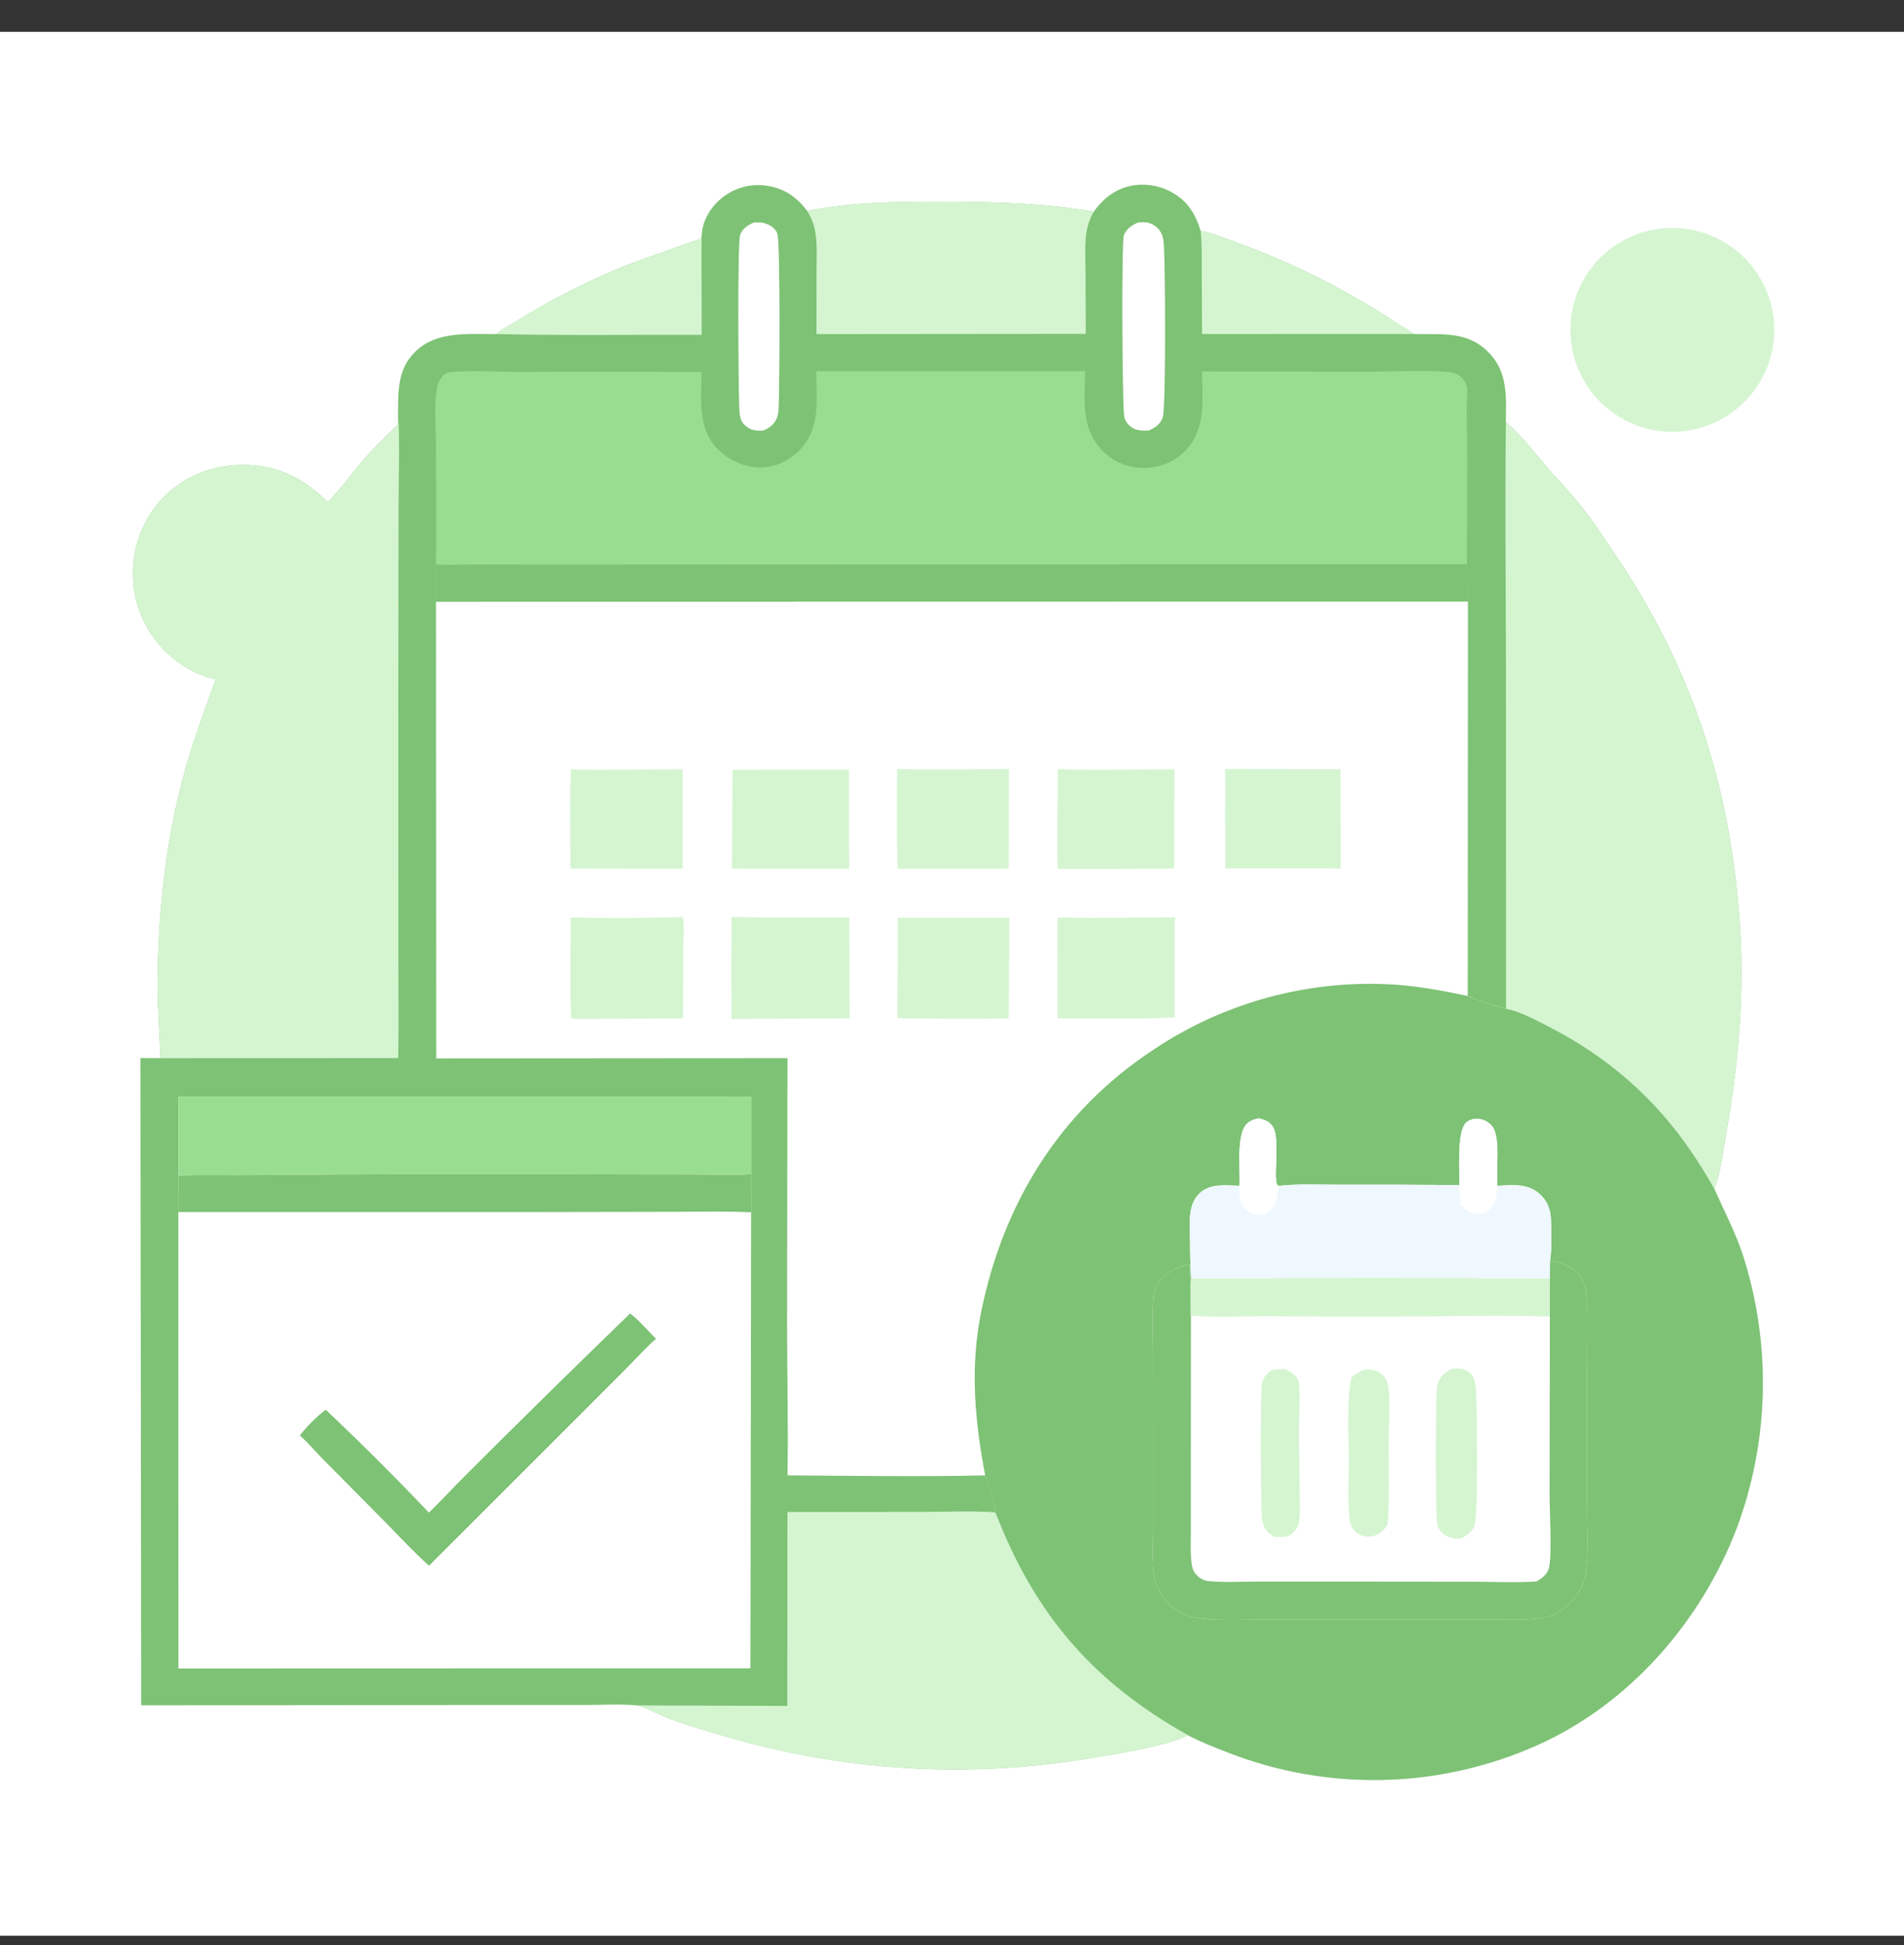
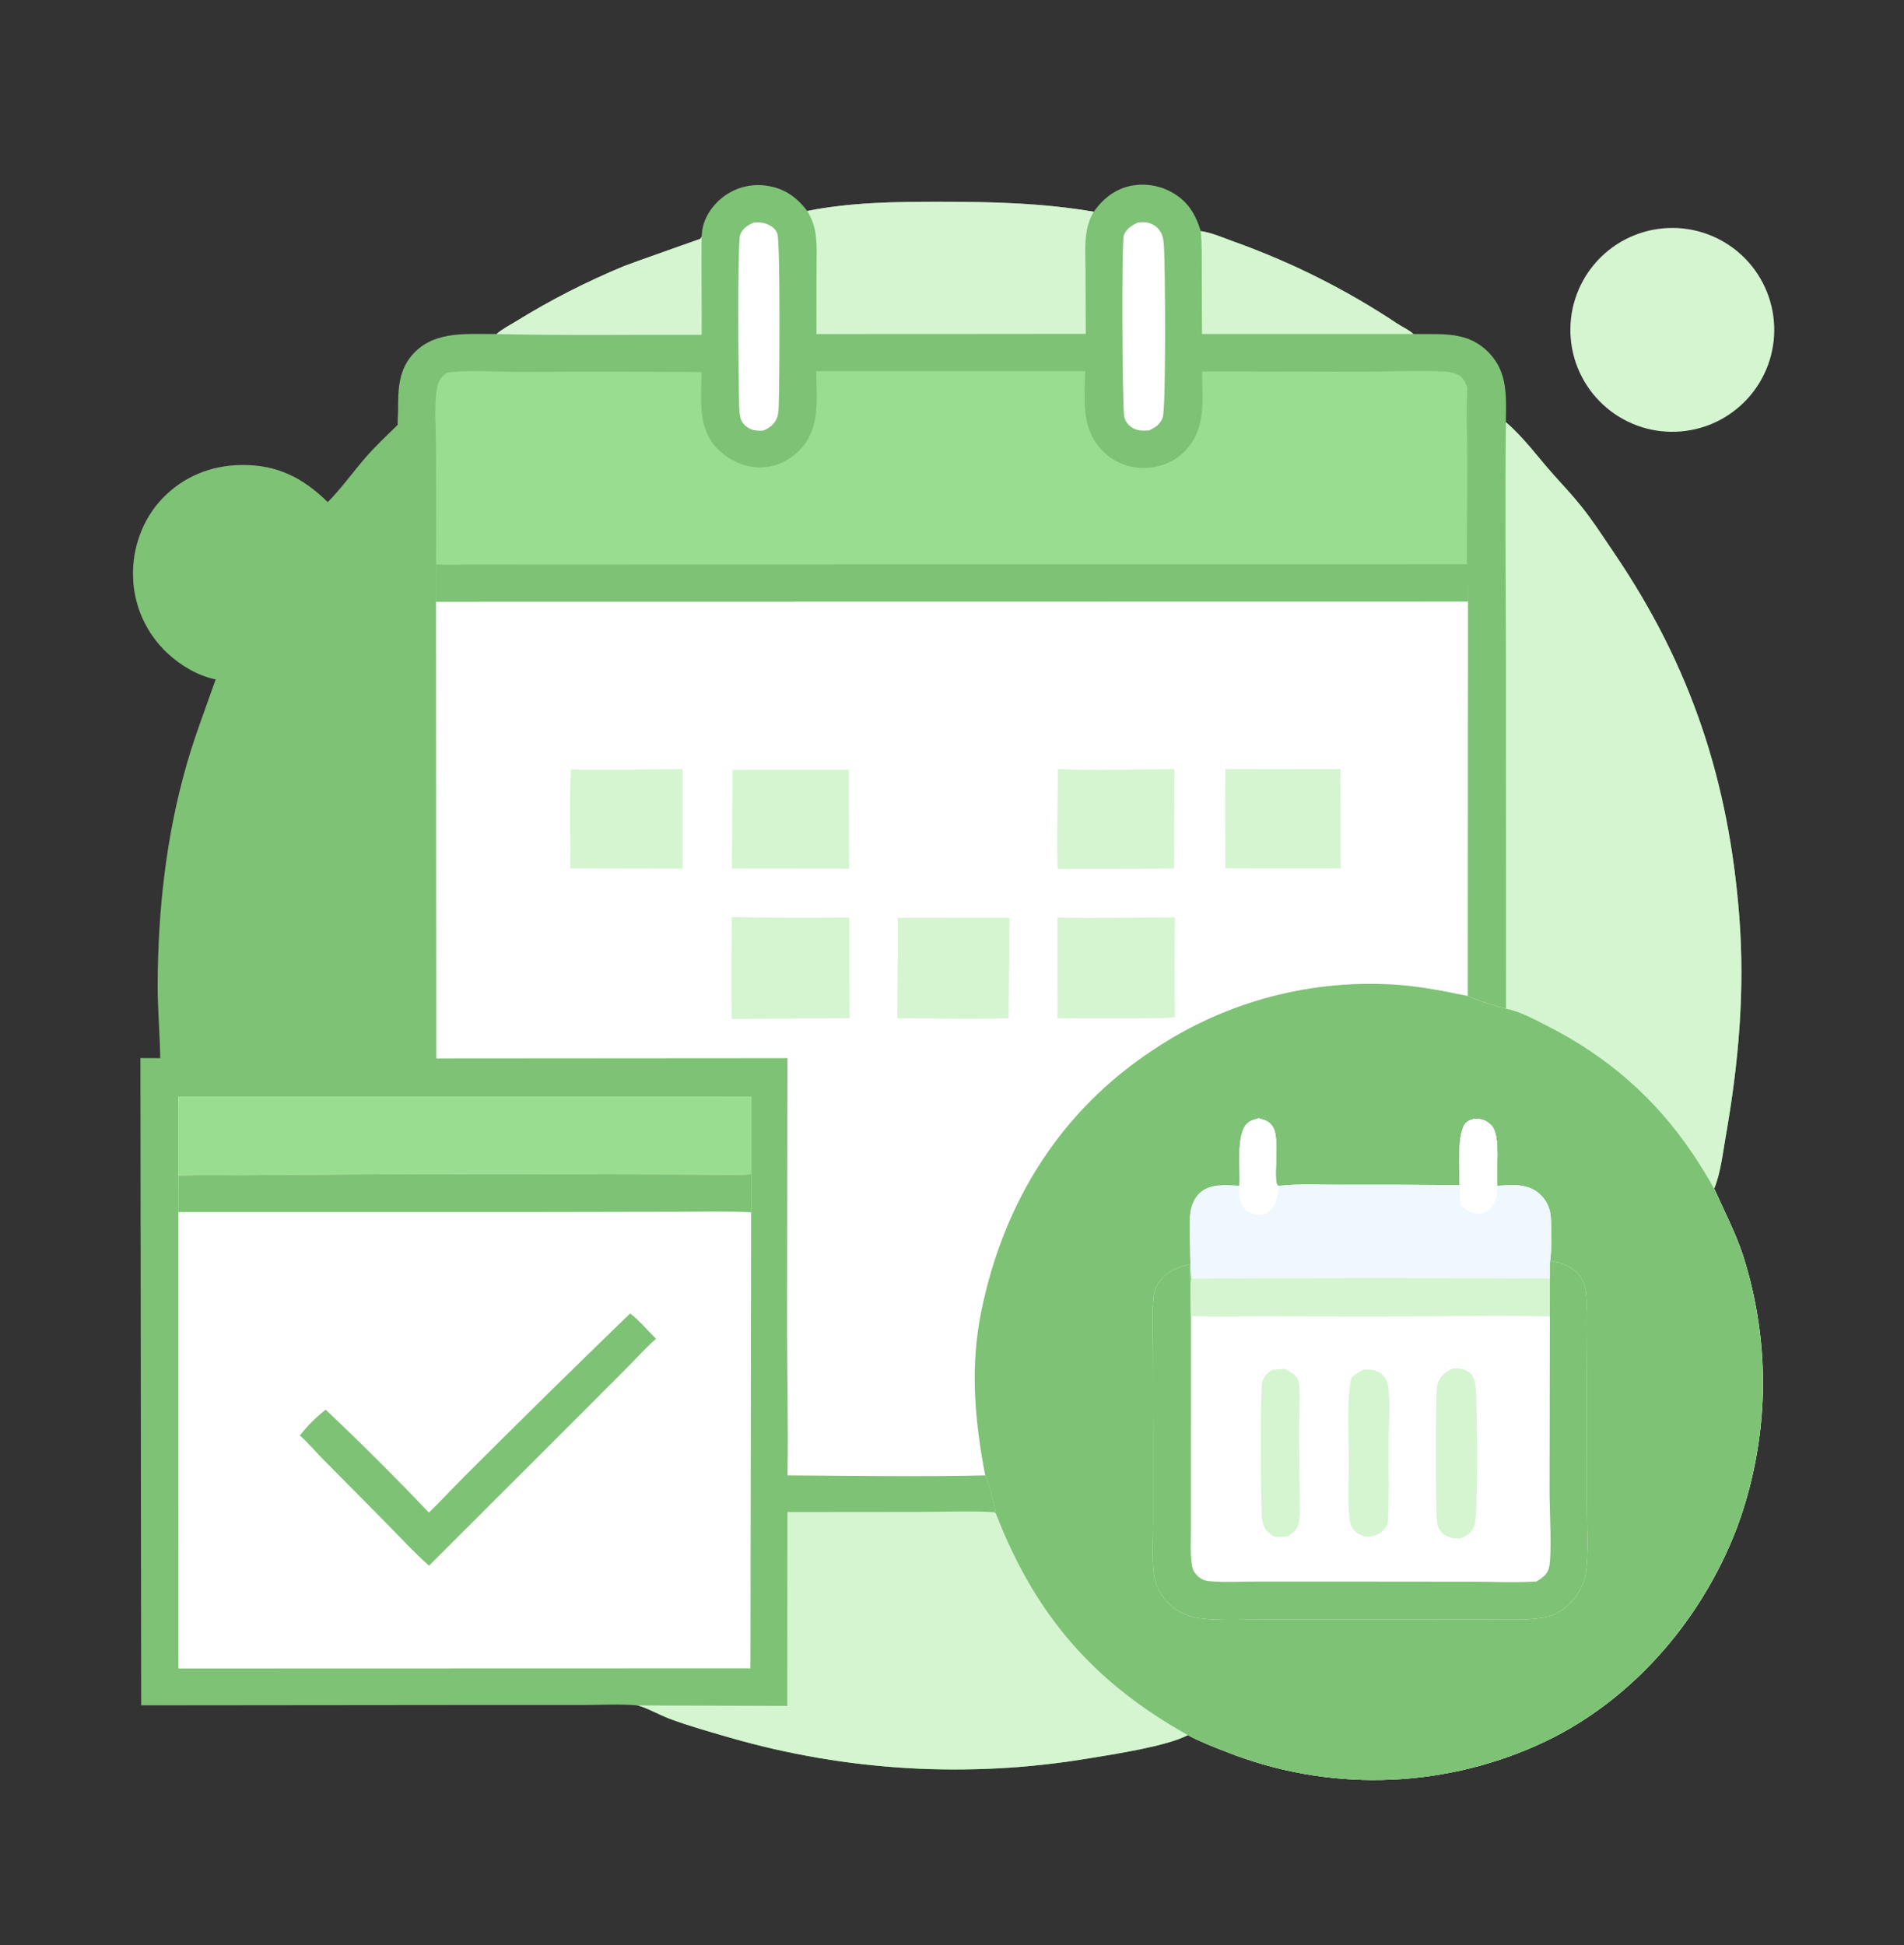
<svg xmlns="http://www.w3.org/2000/svg" width="46" height="47" viewBox="0 0 46 47" fill="none">
  <rect x="0" y="0" width="46" height="47" fill="#333333" stroke="none" />
  <g clip-path="url(#clip0_1884_103863)">
-     <path d="M0 0.769H46V46.769H0V0.769Z" fill="white" />
    <path d="M26.425 5.116C26.66 4.785 26.965 4.548 27.373 4.48C27.397 4.476 27.421 4.473 27.445 4.471C27.469 4.468 27.493 4.466 27.517 4.464C27.541 4.463 27.565 4.462 27.59 4.462C27.614 4.462 27.638 4.462 27.662 4.463C27.686 4.464 27.71 4.466 27.734 4.468C27.759 4.47 27.782 4.473 27.806 4.476C27.831 4.48 27.854 4.484 27.878 4.488C27.902 4.493 27.925 4.498 27.949 4.504C27.972 4.509 27.996 4.516 28.019 4.523C28.042 4.53 28.065 4.537 28.088 4.545C28.111 4.553 28.133 4.562 28.156 4.571C28.178 4.58 28.2 4.59 28.222 4.6C28.244 4.611 28.266 4.622 28.287 4.633C28.308 4.644 28.329 4.656 28.35 4.669C28.371 4.681 28.391 4.694 28.411 4.707C28.431 4.721 28.451 4.735 28.471 4.749C28.759 4.961 28.907 5.247 29.009 5.583C29.273 5.62 29.547 5.742 29.797 5.832C30.146 5.957 30.491 6.092 30.831 6.237C31.172 6.383 31.508 6.538 31.84 6.705C32.171 6.871 32.497 7.047 32.817 7.233C33.138 7.419 33.452 7.615 33.76 7.82C33.885 7.902 34.04 7.97 34.148 8.069C34.843 8.089 35.464 7.979 35.993 8.545C36.433 9.018 36.388 9.598 36.381 10.2C36.814 10.57 37.149 11.039 37.526 11.462C37.751 11.714 37.984 11.961 38.196 12.225C38.489 12.59 38.747 12.993 39.01 13.381C40.855 16.103 41.77 18.883 42.021 22.152C42.159 23.954 42.003 25.694 41.691 27.467C41.62 27.872 41.57 28.338 41.415 28.719C41.654 29.255 41.92 29.76 42.106 30.32C42.128 30.387 42.149 30.454 42.169 30.521C42.189 30.588 42.208 30.656 42.227 30.724C42.246 30.791 42.264 30.859 42.281 30.927C42.298 30.995 42.315 31.063 42.331 31.132C42.347 31.2 42.362 31.269 42.376 31.337C42.391 31.406 42.404 31.475 42.417 31.544C42.43 31.613 42.443 31.682 42.454 31.751C42.466 31.82 42.476 31.89 42.486 31.959C42.497 32.029 42.506 32.098 42.515 32.168C42.523 32.238 42.531 32.308 42.538 32.377C42.545 32.447 42.552 32.517 42.558 32.587C42.563 32.657 42.568 32.727 42.573 32.797C42.577 32.867 42.58 32.937 42.583 33.008C42.586 33.078 42.588 33.148 42.589 33.218C42.591 33.288 42.591 33.358 42.591 33.429C42.591 33.499 42.59 33.569 42.589 33.639C42.587 33.709 42.585 33.78 42.582 33.85C42.579 33.92 42.575 33.99 42.57 34.06C42.566 34.13 42.56 34.2 42.554 34.27C42.548 34.34 42.542 34.41 42.534 34.48C42.527 34.55 42.519 34.619 42.51 34.689C42.501 34.758 42.491 34.828 42.481 34.898C42.471 34.967 42.459 35.036 42.448 35.105C42.436 35.175 42.423 35.244 42.41 35.313C42.397 35.382 42.383 35.45 42.368 35.519C42.353 35.588 42.338 35.656 42.322 35.724C42.306 35.793 42.289 35.861 42.272 35.929C42.254 35.997 42.236 36.065 42.217 36.132C42.198 36.2 42.178 36.267 42.158 36.335C42.138 36.402 42.116 36.469 42.095 36.535C42.073 36.602 42.05 36.669 42.027 36.735C42.004 36.801 41.98 36.867 41.956 36.933C41.09 39.191 39.356 41.182 37.128 42.171C37.055 42.204 36.981 42.236 36.907 42.266C36.833 42.297 36.759 42.327 36.684 42.356C36.61 42.385 36.535 42.412 36.459 42.439C36.384 42.467 36.308 42.492 36.232 42.518C36.156 42.543 36.08 42.567 36.003 42.59C35.926 42.614 35.85 42.636 35.772 42.657C35.695 42.678 35.618 42.699 35.54 42.718C35.462 42.738 35.385 42.756 35.306 42.774C35.228 42.791 35.15 42.808 35.071 42.823C34.993 42.839 34.914 42.853 34.835 42.867C34.756 42.88 34.677 42.893 34.598 42.905C34.519 42.916 34.439 42.927 34.36 42.937C34.28 42.946 34.201 42.955 34.121 42.962C34.041 42.97 33.962 42.977 33.882 42.983C33.802 42.988 33.722 42.993 33.642 42.997C33.562 43.001 33.482 43.003 33.402 43.005C33.322 43.007 33.242 43.007 33.162 43.007C33.082 43.007 33.002 43.006 32.922 43.003C32.842 43.001 32.761 42.998 32.681 42.994C32.602 42.989 32.522 42.984 32.442 42.978C32.362 42.972 32.282 42.965 32.203 42.956C32.123 42.948 32.043 42.939 31.964 42.929C31.885 42.919 31.805 42.908 31.726 42.895C31.647 42.883 31.568 42.87 31.489 42.856C31.41 42.842 31.332 42.827 31.253 42.811C31.175 42.795 31.097 42.778 31.018 42.76C30.941 42.742 30.863 42.723 30.785 42.703C30.708 42.683 30.63 42.662 30.553 42.641C30.476 42.619 30.399 42.596 30.323 42.572C30.247 42.548 30.17 42.524 30.094 42.498C30.019 42.473 29.943 42.446 29.868 42.419C29.793 42.391 29.718 42.363 29.643 42.333C29.324 42.21 28.999 42.083 28.697 41.923C28.197 42.191 26.903 42.386 26.302 42.485C26.122 42.515 25.942 42.543 25.761 42.568C25.581 42.593 25.4 42.615 25.218 42.635C25.037 42.655 24.856 42.673 24.674 42.688C24.492 42.702 24.31 42.715 24.128 42.724C23.946 42.734 23.764 42.742 23.581 42.746C23.399 42.751 23.216 42.753 23.034 42.753C22.852 42.752 22.669 42.749 22.487 42.744C22.305 42.739 22.122 42.731 21.94 42.72C21.758 42.709 21.576 42.696 21.395 42.681C21.213 42.665 21.031 42.647 20.85 42.626C20.669 42.606 20.488 42.583 20.308 42.557C20.127 42.531 19.947 42.503 19.767 42.472C19.587 42.441 19.408 42.408 19.229 42.372C19.05 42.337 18.872 42.298 18.694 42.258C18.516 42.217 18.339 42.174 18.162 42.128C17.986 42.082 17.81 42.034 17.635 41.984C17.146 41.842 16.651 41.704 16.174 41.526C15.959 41.445 15.632 41.267 15.439 41.215C15.425 41.212 15.41 41.208 15.395 41.205C14.98 41.166 14.533 41.195 14.115 41.195L11.622 41.195L3.411 41.203L3.392 25.564L3.871 25.566C3.863 24.973 3.807 24.381 3.809 23.787C3.816 21.989 4.014 20.191 4.513 18.459C4.712 17.767 4.973 17.096 5.21 16.417C4.774 16.324 4.364 16.081 4.042 15.779C4.01 15.749 3.979 15.718 3.948 15.687C3.918 15.655 3.888 15.623 3.859 15.59C3.831 15.557 3.803 15.524 3.775 15.489C3.748 15.455 3.722 15.42 3.697 15.384C3.671 15.349 3.647 15.312 3.623 15.276C3.6 15.239 3.577 15.201 3.556 15.163C3.534 15.125 3.513 15.087 3.494 15.048C3.474 15.009 3.455 14.969 3.437 14.929C3.42 14.889 3.403 14.849 3.387 14.808C3.372 14.767 3.357 14.726 3.343 14.684C3.33 14.643 3.317 14.601 3.306 14.559C3.294 14.517 3.284 14.474 3.274 14.431C3.265 14.389 3.257 14.346 3.249 14.303C3.242 14.259 3.236 14.216 3.231 14.173C3.226 14.129 3.222 14.086 3.219 14.042C3.216 13.998 3.214 13.955 3.214 13.911C3.197 13.228 3.453 12.528 3.931 12.035C4.441 11.509 5.101 11.244 5.83 11.235C6.689 11.224 7.31 11.536 7.919 12.132C8.243 11.803 8.516 11.422 8.817 11.071C9.061 10.787 9.34 10.528 9.607 10.265C9.605 10.159 9.611 10.055 9.617 9.949C9.616 9.413 9.619 8.908 10.026 8.504C10.55 7.983 11.321 8.079 11.998 8.07C12.129 7.952 12.316 7.857 12.468 7.764C12.884 7.506 13.31 7.266 13.745 7.043C14.181 6.821 14.625 6.616 15.077 6.429C15.263 6.353 16.916 5.774 16.919 5.771C16.934 5.756 16.94 5.735 16.951 5.716C16.954 5.678 16.957 5.639 16.961 5.6C16.997 5.274 17.203 4.967 17.458 4.768C17.476 4.754 17.494 4.74 17.513 4.727C17.532 4.713 17.551 4.7 17.571 4.688C17.59 4.676 17.61 4.664 17.63 4.653C17.65 4.641 17.671 4.63 17.691 4.62C17.712 4.61 17.733 4.6 17.754 4.591C17.775 4.581 17.796 4.572 17.818 4.564C17.839 4.556 17.861 4.548 17.883 4.541C17.905 4.534 17.927 4.527 17.949 4.521C17.972 4.515 17.994 4.51 18.017 4.505C18.039 4.5 18.062 4.495 18.084 4.491C18.107 4.488 18.13 4.484 18.153 4.482C18.176 4.479 18.199 4.477 18.222 4.475C18.245 4.474 18.268 4.473 18.291 4.472C18.314 4.472 18.337 4.472 18.36 4.473C18.383 4.473 18.406 4.475 18.429 4.476C18.452 4.478 18.475 4.481 18.498 4.484C18.936 4.54 19.238 4.751 19.503 5.097C20.553 4.887 21.651 4.874 22.718 4.874C23.961 4.875 25.197 4.905 26.425 5.116Z" fill="#7EC275" />
-     <path d="M10.533 14.538L35.466 14.534L35.461 24.064C35.744 24.191 36.085 24.294 36.386 24.371C36.728 24.437 37.066 24.624 37.376 24.782C38.811 25.511 39.969 26.503 40.873 27.84C41.067 28.127 41.248 28.416 41.415 28.719C41.654 29.255 41.92 29.76 42.107 30.32C42.128 30.387 42.149 30.454 42.169 30.521C42.189 30.588 42.209 30.656 42.227 30.724C42.246 30.791 42.264 30.859 42.281 30.927C42.298 30.995 42.315 31.063 42.331 31.132C42.347 31.2 42.362 31.269 42.376 31.337C42.391 31.406 42.404 31.475 42.417 31.544C42.43 31.613 42.443 31.682 42.454 31.751C42.466 31.821 42.477 31.89 42.487 31.959C42.497 32.029 42.506 32.099 42.515 32.168C42.523 32.238 42.531 32.308 42.539 32.377C42.546 32.447 42.552 32.517 42.558 32.587C42.564 32.657 42.569 32.727 42.573 32.797C42.577 32.867 42.581 32.937 42.584 33.008C42.586 33.078 42.588 33.148 42.59 33.218C42.591 33.288 42.592 33.358 42.592 33.429C42.591 33.499 42.59 33.569 42.589 33.639C42.587 33.709 42.585 33.78 42.582 33.85C42.579 33.92 42.575 33.99 42.571 34.06C42.566 34.13 42.561 34.2 42.555 34.27C42.549 34.34 42.542 34.41 42.535 34.48C42.527 34.55 42.519 34.619 42.51 34.689C42.501 34.759 42.492 34.828 42.481 34.898C42.471 34.967 42.46 35.036 42.448 35.105C42.436 35.175 42.424 35.244 42.41 35.313C42.397 35.382 42.383 35.45 42.368 35.519C42.354 35.588 42.338 35.656 42.322 35.725C42.306 35.793 42.289 35.861 42.272 35.929C42.254 35.997 42.236 36.065 42.217 36.132C42.198 36.2 42.178 36.267 42.158 36.335C42.138 36.402 42.117 36.469 42.095 36.535C42.073 36.602 42.051 36.669 42.028 36.735C42.004 36.801 41.981 36.867 41.956 36.933C41.09 39.191 39.356 41.182 37.128 42.171C37.055 42.204 36.981 42.236 36.907 42.266C36.834 42.297 36.759 42.327 36.684 42.356C36.61 42.385 36.535 42.413 36.459 42.44C36.384 42.467 36.308 42.493 36.232 42.518C36.156 42.543 36.08 42.567 36.003 42.59C35.927 42.614 35.85 42.636 35.773 42.657C35.696 42.678 35.618 42.699 35.54 42.718C35.463 42.738 35.385 42.756 35.307 42.774C35.228 42.791 35.15 42.808 35.072 42.823C34.993 42.839 34.914 42.853 34.835 42.867C34.757 42.88 34.677 42.893 34.598 42.905C34.519 42.916 34.44 42.927 34.36 42.937C34.281 42.946 34.201 42.955 34.121 42.963C34.042 42.97 33.962 42.977 33.882 42.983C33.802 42.988 33.722 42.993 33.642 42.997C33.562 43.001 33.482 43.003 33.402 43.005C33.322 43.007 33.242 43.008 33.162 43.007C33.082 43.007 33.002 43.006 32.922 43.004C32.842 43.001 32.762 42.998 32.682 42.994C32.602 42.989 32.522 42.984 32.442 42.978C32.362 42.972 32.282 42.965 32.203 42.956C32.123 42.948 32.044 42.939 31.964 42.929C31.885 42.919 31.805 42.908 31.726 42.896C31.647 42.883 31.568 42.87 31.489 42.856C31.411 42.842 31.332 42.827 31.253 42.811C31.175 42.795 31.097 42.778 31.019 42.76C30.941 42.742 30.863 42.723 30.785 42.703C30.708 42.683 30.631 42.663 30.553 42.641C30.476 42.619 30.4 42.596 30.323 42.572C30.247 42.549 30.171 42.524 30.095 42.498C30.019 42.473 29.943 42.446 29.868 42.419C29.793 42.391 29.718 42.363 29.643 42.333C29.325 42.21 28.999 42.083 28.697 41.923C26.399 40.633 25.004 39.011 24.053 36.555L23.995 36.535L24.043 36.514C24.04 36.36 23.873 35.783 23.804 35.647C22.215 35.684 20.616 35.656 19.026 35.647C19.046 34.453 19.018 33.256 19.015 32.062L19.025 25.566L10.539 25.572L10.533 14.538Z" fill="white" />
+     <path d="M10.533 14.538L35.466 14.534L35.461 24.064C35.744 24.191 36.085 24.294 36.386 24.371C36.728 24.437 37.066 24.624 37.376 24.782C38.811 25.511 39.969 26.503 40.873 27.84C41.067 28.127 41.248 28.416 41.415 28.719C41.654 29.255 41.92 29.76 42.107 30.32C42.128 30.387 42.149 30.454 42.169 30.521C42.189 30.588 42.209 30.656 42.227 30.724C42.246 30.791 42.264 30.859 42.281 30.927C42.298 30.995 42.315 31.063 42.331 31.132C42.347 31.2 42.362 31.269 42.376 31.337C42.391 31.406 42.404 31.475 42.417 31.544C42.43 31.613 42.443 31.682 42.454 31.751C42.466 31.821 42.477 31.89 42.487 31.959C42.497 32.029 42.506 32.099 42.515 32.168C42.523 32.238 42.531 32.308 42.539 32.377C42.546 32.447 42.552 32.517 42.558 32.587C42.564 32.657 42.569 32.727 42.573 32.797C42.577 32.867 42.581 32.937 42.584 33.008C42.586 33.078 42.588 33.148 42.59 33.218C42.591 33.288 42.592 33.358 42.592 33.429C42.591 33.499 42.59 33.569 42.589 33.639C42.587 33.709 42.585 33.78 42.582 33.85C42.579 33.92 42.575 33.99 42.571 34.06C42.566 34.13 42.561 34.2 42.555 34.27C42.549 34.34 42.542 34.41 42.535 34.48C42.527 34.55 42.519 34.619 42.51 34.689C42.501 34.759 42.492 34.828 42.481 34.898C42.471 34.967 42.46 35.036 42.448 35.105C42.436 35.175 42.424 35.244 42.41 35.313C42.397 35.382 42.383 35.45 42.368 35.519C42.354 35.588 42.338 35.656 42.322 35.725C42.306 35.793 42.289 35.861 42.272 35.929C42.254 35.997 42.236 36.065 42.217 36.132C42.198 36.2 42.178 36.267 42.158 36.335C42.138 36.402 42.117 36.469 42.095 36.535C42.073 36.602 42.051 36.669 42.028 36.735C42.004 36.801 41.981 36.867 41.956 36.933C41.09 39.191 39.356 41.182 37.128 42.171C37.055 42.204 36.981 42.236 36.907 42.266C36.834 42.297 36.759 42.327 36.684 42.356C36.61 42.385 36.535 42.413 36.459 42.44C36.384 42.467 36.308 42.493 36.232 42.518C35.927 42.614 35.85 42.636 35.773 42.657C35.696 42.678 35.618 42.699 35.54 42.718C35.463 42.738 35.385 42.756 35.307 42.774C35.228 42.791 35.15 42.808 35.072 42.823C34.993 42.839 34.914 42.853 34.835 42.867C34.757 42.88 34.677 42.893 34.598 42.905C34.519 42.916 34.44 42.927 34.36 42.937C34.281 42.946 34.201 42.955 34.121 42.963C34.042 42.97 33.962 42.977 33.882 42.983C33.802 42.988 33.722 42.993 33.642 42.997C33.562 43.001 33.482 43.003 33.402 43.005C33.322 43.007 33.242 43.008 33.162 43.007C33.082 43.007 33.002 43.006 32.922 43.004C32.842 43.001 32.762 42.998 32.682 42.994C32.602 42.989 32.522 42.984 32.442 42.978C32.362 42.972 32.282 42.965 32.203 42.956C32.123 42.948 32.044 42.939 31.964 42.929C31.885 42.919 31.805 42.908 31.726 42.896C31.647 42.883 31.568 42.87 31.489 42.856C31.411 42.842 31.332 42.827 31.253 42.811C31.175 42.795 31.097 42.778 31.019 42.76C30.941 42.742 30.863 42.723 30.785 42.703C30.708 42.683 30.631 42.663 30.553 42.641C30.476 42.619 30.4 42.596 30.323 42.572C30.247 42.549 30.171 42.524 30.095 42.498C30.019 42.473 29.943 42.446 29.868 42.419C29.793 42.391 29.718 42.363 29.643 42.333C29.325 42.21 28.999 42.083 28.697 41.923C26.399 40.633 25.004 39.011 24.053 36.555L23.995 36.535L24.043 36.514C24.04 36.36 23.873 35.783 23.804 35.647C22.215 35.684 20.616 35.656 19.026 35.647C19.046 34.453 19.018 33.256 19.015 32.062L19.025 25.566L10.539 25.572L10.533 14.538Z" fill="white" />
    <path d="M23.802 35.647C23.547 34.316 23.433 33.019 23.708 31.68C24.246 29.056 25.606 26.847 27.871 25.359C27.925 25.323 27.98 25.287 28.034 25.252C28.089 25.217 28.144 25.183 28.2 25.149C28.255 25.115 28.311 25.082 28.367 25.049C28.423 25.016 28.48 24.984 28.537 24.953C28.593 24.921 28.651 24.89 28.708 24.86C28.765 24.829 28.823 24.799 28.881 24.77C28.939 24.741 28.998 24.713 29.057 24.685C29.115 24.657 29.174 24.629 29.233 24.602C29.293 24.576 29.352 24.55 29.412 24.524C29.472 24.499 29.532 24.474 29.592 24.45C29.652 24.425 29.713 24.402 29.774 24.379C29.835 24.356 29.896 24.333 29.957 24.311C30.018 24.29 30.08 24.269 30.142 24.248C30.203 24.228 30.265 24.208 30.327 24.189C30.389 24.17 30.452 24.151 30.514 24.133C30.577 24.115 30.639 24.098 30.702 24.081C30.765 24.065 30.828 24.049 30.891 24.034C30.954 24.018 31.018 24.004 31.081 23.99C31.145 23.976 31.208 23.963 31.272 23.95C31.336 23.937 31.4 23.925 31.464 23.914C31.528 23.903 31.592 23.892 31.656 23.882C31.72 23.872 31.785 23.863 31.849 23.854C31.914 23.845 31.978 23.837 32.043 23.83C32.107 23.823 32.172 23.816 32.237 23.81C32.301 23.804 32.366 23.799 32.431 23.794C32.496 23.79 32.561 23.786 32.626 23.782C32.691 23.779 32.756 23.777 32.821 23.775C32.886 23.773 32.95 23.771 33.016 23.771C33.081 23.77 33.145 23.77 33.211 23.771C33.276 23.772 33.34 23.773 33.406 23.776C33.471 23.778 33.535 23.78 33.6 23.784C33.665 23.787 33.73 23.791 33.795 23.796C34.36 23.841 34.906 23.949 35.459 24.064C35.742 24.191 36.083 24.294 36.384 24.371C36.727 24.437 37.065 24.624 37.375 24.782C38.81 25.511 39.967 26.503 40.872 27.84C41.066 28.127 41.246 28.416 41.414 28.719C41.653 29.255 41.919 29.76 42.105 30.32C42.127 30.387 42.148 30.454 42.168 30.521C42.188 30.588 42.207 30.656 42.226 30.724C42.245 30.791 42.263 30.859 42.28 30.927C42.297 30.995 42.314 31.063 42.33 31.132C42.345 31.2 42.361 31.269 42.375 31.337C42.389 31.406 42.403 31.475 42.416 31.544C42.429 31.613 42.441 31.682 42.453 31.751C42.464 31.821 42.475 31.89 42.485 31.959C42.495 32.029 42.505 32.099 42.513 32.168C42.522 32.238 42.53 32.308 42.537 32.377C42.544 32.447 42.551 32.517 42.556 32.587C42.562 32.657 42.567 32.727 42.571 32.797C42.576 32.867 42.579 32.937 42.582 33.008C42.585 33.078 42.587 33.148 42.588 33.218C42.59 33.288 42.59 33.358 42.59 33.429C42.59 33.499 42.589 33.569 42.587 33.639C42.586 33.709 42.583 33.78 42.58 33.85C42.577 33.92 42.574 33.99 42.569 34.06C42.565 34.13 42.559 34.2 42.553 34.27C42.547 34.34 42.541 34.41 42.533 34.48C42.526 34.55 42.517 34.619 42.509 34.689C42.5 34.758 42.49 34.828 42.48 34.898C42.469 34.967 42.458 35.036 42.446 35.105C42.435 35.175 42.422 35.244 42.409 35.313C42.396 35.382 42.382 35.45 42.367 35.519C42.352 35.588 42.337 35.656 42.321 35.725C42.305 35.793 42.288 35.861 42.27 35.929C42.253 35.997 42.234 36.065 42.216 36.132C42.197 36.2 42.177 36.267 42.157 36.335C42.136 36.402 42.115 36.469 42.093 36.535C42.072 36.602 42.049 36.669 42.026 36.735C42.003 36.801 41.979 36.867 41.955 36.933C41.089 39.191 39.354 41.182 37.127 42.171C37.053 42.204 36.98 42.236 36.906 42.266C36.832 42.297 36.758 42.327 36.683 42.356C36.608 42.385 36.533 42.413 36.458 42.44C36.383 42.467 36.307 42.493 36.231 42.518C36.155 42.543 36.078 42.567 36.002 42.59C35.925 42.614 35.848 42.636 35.771 42.657C35.694 42.678 35.617 42.699 35.539 42.718C35.461 42.738 35.383 42.756 35.305 42.774C35.227 42.791 35.149 42.808 35.07 42.823C34.992 42.839 34.913 42.853 34.834 42.867C34.755 42.88 34.676 42.893 34.597 42.905C34.517 42.916 34.438 42.927 34.359 42.937C34.279 42.946 34.2 42.955 34.12 42.963C34.04 42.97 33.96 42.977 33.88 42.983C33.801 42.988 33.721 42.993 33.641 42.997C33.561 43.001 33.481 43.003 33.401 43.005C33.321 43.007 33.24 43.008 33.16 43.007C33.08 43.007 33 43.006 32.92 43.004C32.84 43.001 32.76 42.998 32.68 42.994C32.6 42.989 32.52 42.984 32.441 42.978C32.361 42.972 32.281 42.965 32.201 42.956C32.122 42.948 32.042 42.939 31.963 42.929C31.883 42.919 31.804 42.908 31.725 42.896C31.646 42.883 31.567 42.87 31.488 42.856C31.409 42.842 31.331 42.827 31.252 42.811C31.174 42.795 31.095 42.778 31.017 42.76C30.939 42.742 30.861 42.723 30.784 42.703C30.706 42.683 30.629 42.663 30.552 42.641C30.475 42.619 30.398 42.596 30.322 42.572C30.245 42.549 30.169 42.524 30.093 42.498C30.017 42.473 29.942 42.446 29.867 42.419C29.791 42.391 29.716 42.363 29.642 42.333C29.323 42.21 28.998 42.083 28.695 41.923C26.398 40.633 25.003 39.011 24.052 36.555L23.994 36.535L24.042 36.514C24.038 36.36 23.871 35.783 23.802 35.647Z" fill="#7EC275" />
    <path d="M30.41 27.02C30.562 27.06 30.675 27.094 30.759 27.237C30.939 27.547 30.732 28.592 30.881 28.647C30.889 28.65 30.897 28.65 30.905 28.651C31.37 28.598 31.88 28.626 32.351 28.624C33.322 28.622 34.292 28.625 35.263 28.633C35.265 28.3 35.192 27.336 35.425 27.122C35.498 27.056 35.601 27.027 35.698 27.032C35.714 27.033 35.731 27.035 35.747 27.038C35.764 27.04 35.78 27.044 35.796 27.048C35.812 27.052 35.828 27.058 35.844 27.063C35.859 27.069 35.875 27.076 35.89 27.083C35.904 27.091 35.919 27.099 35.933 27.108C35.947 27.117 35.961 27.126 35.974 27.137C35.987 27.147 36 27.158 36.012 27.169C36.024 27.181 36.035 27.193 36.046 27.206C36.262 27.462 36.136 28.292 36.177 28.651C36.529 28.629 36.887 28.587 37.179 28.832C37.365 28.988 37.456 29.2 37.469 29.439C37.487 29.772 37.492 30.176 37.445 30.504C37.451 30.501 37.458 30.496 37.465 30.494C37.61 30.443 37.888 30.593 38.014 30.673C38.164 30.769 38.277 30.989 38.307 31.161C38.351 31.403 38.324 31.694 38.326 31.942L38.336 33.62L38.34 36.405C38.341 36.92 38.379 37.462 38.316 37.971C38.287 38.2 38.205 38.388 38.069 38.573C37.88 38.831 37.606 39.036 37.284 39.086C36.815 39.158 36.306 39.125 35.83 39.128L33.033 39.13L30.517 39.129C30.029 39.13 29.52 39.159 29.035 39.106C28.79 39.08 28.567 39.005 28.367 38.856C28.106 38.661 27.918 38.362 27.878 38.036C27.83 37.657 27.859 37.245 27.859 36.861L27.859 34.711L27.856 32.575C27.854 32.153 27.825 31.712 27.875 31.294C27.893 31.149 27.954 31.029 28.048 30.918C28.226 30.707 28.481 30.599 28.747 30.55C28.749 30.704 28.743 30.862 28.766 31.014L28.777 30.892C28.756 30.549 28.751 30.206 28.748 29.863C28.745 29.514 28.701 29.1 28.978 28.834C29.235 28.587 29.621 28.638 29.947 28.65C29.977 28.262 29.85 27.389 30.144 27.135C30.221 27.068 30.314 27.045 30.41 27.02Z" fill="white" />
    <path d="M37.445 30.504C37.451 30.501 37.458 30.496 37.465 30.494C37.61 30.443 37.888 30.593 38.014 30.673C38.164 30.769 38.277 30.989 38.307 31.16C38.351 31.403 38.324 31.694 38.326 31.942L38.336 33.62L38.34 36.405C38.341 36.919 38.379 37.461 38.316 37.971C38.287 38.199 38.205 38.388 38.069 38.573C37.88 38.831 37.606 39.036 37.284 39.086C36.815 39.158 36.306 39.125 35.83 39.128L33.033 39.13L30.517 39.129C30.029 39.13 29.52 39.159 29.035 39.106C28.79 39.079 28.567 39.005 28.367 38.856C28.106 38.661 27.918 38.362 27.878 38.036C27.83 37.656 27.859 37.244 27.859 36.86L27.859 34.711L27.856 32.575C27.854 32.153 27.825 31.712 27.875 31.294C27.893 31.148 27.954 31.029 28.048 30.918C28.226 30.707 28.481 30.599 28.747 30.55C28.749 30.704 28.743 30.862 28.766 31.013C28.768 31.272 28.765 31.532 28.772 31.791L28.771 35.814L28.77 37.038C28.77 37.27 28.757 37.511 28.785 37.741C28.803 37.887 28.823 37.971 28.931 38.075C29.016 38.156 29.098 38.191 29.213 38.203C29.587 38.24 29.987 38.212 30.364 38.213L32.608 38.213L35.56 38.216C36.05 38.217 36.553 38.242 37.042 38.215C37.069 38.214 37.097 38.212 37.124 38.21C37.262 38.124 37.386 38.04 37.425 37.873C37.497 37.562 37.438 36.502 37.437 36.085L37.444 31.81L37.445 30.89L37.445 30.504Z" fill="#7EC275" />
    <path d="M30.41 27.02C30.562 27.06 30.675 27.094 30.759 27.237C30.939 27.547 30.733 28.592 30.881 28.647C30.889 28.65 30.897 28.65 30.905 28.651C31.371 28.598 31.881 28.626 32.351 28.624C33.322 28.622 34.292 28.625 35.263 28.633C35.265 28.3 35.192 27.336 35.426 27.122C35.498 27.056 35.602 27.027 35.698 27.032C35.715 27.033 35.731 27.035 35.748 27.038C35.764 27.04 35.78 27.044 35.797 27.048C35.813 27.052 35.828 27.058 35.844 27.063C35.86 27.069 35.875 27.076 35.89 27.083C35.905 27.091 35.919 27.099 35.933 27.108C35.947 27.117 35.961 27.126 35.974 27.137C35.987 27.147 36 27.158 36.012 27.169C36.024 27.181 36.035 27.193 36.046 27.206C36.262 27.462 36.136 28.292 36.178 28.651C36.529 28.629 36.888 28.587 37.18 28.832C37.365 28.988 37.456 29.2 37.469 29.439C37.487 29.772 37.492 30.176 37.445 30.504L37.445 30.89C34.556 30.874 31.667 30.875 28.777 30.892C28.756 30.549 28.751 30.206 28.748 29.863C28.745 29.514 28.702 29.1 28.979 28.834C29.235 28.587 29.622 28.638 29.947 28.65C29.978 28.262 29.85 27.389 30.145 27.135C30.221 27.068 30.314 27.045 30.41 27.02Z" fill="#eff8ff" />
    <path d="M35.261 28.633C35.263 28.3 35.19 27.336 35.424 27.122C35.496 27.056 35.6 27.027 35.696 27.032C35.713 27.033 35.729 27.035 35.746 27.038C35.762 27.04 35.779 27.044 35.795 27.048C35.811 27.052 35.827 27.058 35.842 27.064C35.858 27.069 35.873 27.076 35.888 27.084C35.903 27.091 35.917 27.099 35.931 27.108C35.946 27.117 35.959 27.127 35.972 27.137C35.986 27.147 35.998 27.158 36.01 27.17C36.022 27.181 36.033 27.193 36.044 27.206C36.261 27.462 36.134 28.292 36.176 28.652C36.167 28.851 36.158 29.023 36.021 29.183C35.949 29.266 35.851 29.322 35.74 29.329C35.556 29.339 35.418 29.229 35.288 29.114L35.261 28.633Z" fill="white" />
    <path d="M30.408 27.02C30.56 27.06 30.673 27.094 30.757 27.237C30.937 27.547 30.731 28.592 30.88 28.647C30.887 28.65 30.895 28.65 30.903 28.651C30.856 28.856 30.856 29.075 30.7 29.235C30.625 29.312 30.523 29.356 30.416 29.355C30.285 29.353 30.156 29.293 30.069 29.197C29.92 29.033 29.936 28.855 29.945 28.65C29.976 28.262 29.848 27.389 30.143 27.135C30.219 27.068 30.312 27.045 30.408 27.02Z" fill="white" />
    <path d="M28.776 30.892C31.666 30.875 34.555 30.874 37.444 30.89L37.444 31.81C36.418 31.777 35.383 31.799 34.357 31.806C33.163 31.813 31.969 31.811 30.775 31.802C30.111 31.797 29.433 31.833 28.771 31.791C28.764 31.532 28.767 31.272 28.766 31.014L28.776 30.892Z" fill="#D5F5D1" />
    <path d="M35.08 33.071C35.169 33.059 35.252 33.056 35.34 33.081C35.448 33.112 35.545 33.172 35.595 33.276C35.644 33.377 35.653 33.517 35.66 33.628C35.684 34.023 35.72 36.617 35.62 36.872C35.558 37.028 35.436 37.106 35.288 37.169C35.211 37.177 35.138 37.178 35.063 37.157C34.938 37.121 34.816 37.045 34.757 36.923C34.711 36.828 34.71 36.683 34.705 36.578C34.689 36.233 34.672 33.606 34.729 33.441C34.794 33.257 34.905 33.151 35.08 33.071Z" fill="#D5F5D1" />
    <path d="M32.95 33.092C32.993 33.089 33.037 33.086 33.08 33.089C33.215 33.096 33.349 33.15 33.437 33.256C33.491 33.322 33.523 33.396 33.536 33.48C33.602 33.895 33.553 34.429 33.55 34.855C33.546 35.508 33.572 36.17 33.529 36.821C33.446 36.968 33.362 37.049 33.203 37.107C33.114 37.13 33.026 37.137 32.936 37.112C32.816 37.081 32.721 37.008 32.661 36.9C32.616 36.82 32.605 36.732 32.597 36.642C32.559 36.199 32.587 35.733 32.588 35.288C32.588 34.826 32.53 33.69 32.652 33.287C32.739 33.197 32.836 33.144 32.95 33.092Z" fill="#D5F5D1" />
    <path d="M30.736 33.097L31.036 33.073C31.138 33.123 31.25 33.178 31.32 33.27C31.372 33.339 31.383 33.407 31.389 33.49C31.415 33.86 31.381 34.245 31.383 34.617L31.4 36.07C31.401 36.305 31.422 36.572 31.378 36.802C31.349 36.95 31.248 37.031 31.129 37.111C31.015 37.142 30.905 37.135 30.788 37.131C30.71 37.081 30.635 37.035 30.582 36.958C30.529 36.881 30.501 36.793 30.491 36.702C30.456 36.383 30.44 33.613 30.494 33.399C30.531 33.254 30.611 33.173 30.736 33.097Z" fill="#D5F5D1" />
    <path d="M17.676 22.156C18.622 22.18 19.573 22.172 20.519 22.169L20.527 24.602L17.673 24.619C17.668 23.798 17.669 22.977 17.676 22.156Z" fill="#D5F5D1" />
    <path d="M25.547 22.168C26.491 22.192 27.441 22.168 28.386 22.164C28.377 22.966 28.376 23.768 28.386 24.57C28.314 24.629 25.842 24.602 25.548 24.603L25.547 22.168Z" fill="#D5F5D1" />
    <path d="M25.557 18.581C26.493 18.623 27.437 18.581 28.374 18.587L28.367 20.984C27.43 20.997 26.491 20.995 25.553 20.994C25.522 20.195 25.561 19.382 25.557 18.581Z" fill="#D5F5D1" />
    <path d="M17.697 18.601C18.634 18.593 19.572 18.592 20.509 18.596L20.514 20.989L17.682 20.986L17.697 18.601Z" fill="#D5F5D1" />
    <path d="M29.6 18.58L32.386 18.584L32.389 20.983L29.603 20.981C29.597 20.181 29.596 19.381 29.6 18.58Z" fill="#D5F5D1" />
-     <path d="M16.269 22.165C16.346 22.159 16.421 22.158 16.499 22.16C16.539 22.391 16.508 22.678 16.508 22.914L16.506 24.605L14.043 24.618C13.961 24.621 13.89 24.619 13.81 24.605C13.756 24.507 13.789 22.46 13.79 22.17C14.614 22.184 15.445 22.185 16.269 22.165Z" fill="#D5F5D1" />
    <path d="M21.692 22.176L24.387 22.174L24.368 24.601C23.475 24.632 22.572 24.604 21.678 24.602C21.678 23.793 21.701 22.985 21.692 22.176Z" fill="#D5F5D1" />
    <path d="M13.795 18.589C14.691 18.615 15.596 18.583 16.493 18.584L16.494 20.989L13.78 20.984C13.783 20.189 13.751 19.382 13.795 18.589Z" fill="#D5F5D1" />
-     <path d="M21.673 18.58C22.572 18.599 23.475 18.582 24.374 18.58L24.369 20.986L21.685 20.991C21.659 20.189 21.674 19.383 21.673 18.58Z" fill="#D5F5D1" />
    <path d="M19.72 8.97L26.217 8.969C26.207 9.665 26.104 10.348 26.636 10.891C26.903 11.164 27.252 11.306 27.634 11.306C28.009 11.305 28.369 11.167 28.632 10.896C29.149 10.363 29.046 9.654 29.042 8.974L32.999 8.981C33.637 8.98 34.295 8.943 34.931 8.981C35.035 8.987 35.126 9.004 35.219 9.053C35.352 9.122 35.403 9.229 35.448 9.366C35.51 9.806 35.462 10.388 35.464 10.848C35.467 12.076 35.443 13.307 35.465 14.534L10.532 14.538C10.527 14.237 10.532 13.936 10.533 13.635C10.544 12.671 10.533 11.705 10.532 10.742C10.531 10.319 10.486 9.838 10.55 9.422C10.571 9.287 10.606 9.176 10.706 9.078C10.756 9.028 10.8 9.002 10.872 8.994C11.37 8.937 12.051 8.989 12.573 8.986C14.032 8.979 15.491 8.98 16.95 8.989C16.945 9.632 16.842 10.344 17.336 10.845C17.605 11.118 17.988 11.297 18.373 11.294C18.728 11.291 19.064 11.135 19.311 10.884C19.832 10.355 19.726 9.65 19.72 8.97Z" fill="#99DE90" />
    <path d="M35.448 9.366C35.509 9.806 35.462 10.389 35.463 10.849C35.466 12.076 35.443 13.307 35.464 14.534L10.532 14.538C10.526 14.237 10.531 13.936 10.532 13.635C10.828 13.659 11.141 13.639 11.439 13.638L13.125 13.641L18.704 13.638L35.441 13.632L35.446 11.127C35.443 10.542 35.42 9.95 35.448 9.366Z" fill="#7EC275" />
-     <path d="M9.617 9.949C9.663 10.737 9.629 11.54 9.629 12.329L9.623 16.695L9.624 23.004C9.623 23.857 9.636 24.712 9.621 25.565L3.871 25.567C3.863 24.973 3.807 24.381 3.809 23.787C3.816 21.989 4.014 20.192 4.513 18.459C4.712 17.768 4.973 17.096 5.21 16.418C4.774 16.324 4.364 16.081 4.042 15.779C4.01 15.749 3.979 15.719 3.948 15.687C3.918 15.656 3.888 15.623 3.859 15.591C3.831 15.558 3.803 15.524 3.775 15.49C3.748 15.455 3.722 15.42 3.697 15.385C3.671 15.349 3.647 15.313 3.623 15.276C3.6 15.239 3.577 15.202 3.556 15.164C3.534 15.126 3.513 15.087 3.494 15.048C3.474 15.009 3.455 14.97 3.437 14.93C3.42 14.89 3.403 14.849 3.387 14.808C3.372 14.768 3.357 14.726 3.343 14.685C3.33 14.643 3.317 14.601 3.306 14.559C3.294 14.517 3.284 14.475 3.274 14.432C3.265 14.389 3.257 14.346 3.249 14.303C3.242 14.26 3.236 14.216 3.231 14.173C3.226 14.13 3.222 14.086 3.219 14.043C3.216 13.999 3.214 13.955 3.214 13.911C3.197 13.229 3.453 12.528 3.931 12.036C4.441 11.509 5.101 11.245 5.83 11.235C6.689 11.224 7.31 11.536 7.919 12.133C8.243 11.804 8.516 11.422 8.817 11.072C9.061 10.788 9.34 10.529 9.607 10.266C9.605 10.16 9.611 10.055 9.617 9.949Z" fill="#D5F5D1" />
    <path d="M36.382 10.2C36.814 10.57 37.149 11.039 37.526 11.462C37.751 11.714 37.985 11.961 38.196 12.225C38.489 12.59 38.747 12.993 39.01 13.381C40.855 16.103 41.77 18.883 42.021 22.152C42.159 23.954 42.003 25.694 41.691 27.468C41.62 27.873 41.57 28.338 41.415 28.719C41.248 28.416 41.067 28.127 40.873 27.84C39.968 26.504 38.811 25.511 37.376 24.782C37.066 24.625 36.728 24.437 36.385 24.371L36.383 15.99C36.38 14.06 36.359 12.129 36.382 10.2Z" fill="#D5F5D1" />
    <path d="M19.024 36.533L22.264 36.53C22.837 36.529 23.424 36.502 23.994 36.535L24.052 36.555C25.003 39.011 26.398 40.633 28.696 41.923C28.196 42.191 26.902 42.386 26.302 42.485C26.122 42.515 25.941 42.543 25.761 42.568C25.58 42.593 25.399 42.615 25.218 42.635C25.036 42.655 24.855 42.673 24.673 42.688C24.491 42.702 24.309 42.715 24.127 42.725C23.945 42.734 23.763 42.742 23.58 42.746C23.398 42.751 23.216 42.753 23.033 42.753C22.851 42.752 22.669 42.75 22.486 42.744C22.304 42.739 22.122 42.731 21.939 42.72C21.757 42.71 21.576 42.697 21.394 42.681C21.212 42.665 21.031 42.647 20.849 42.626C20.668 42.606 20.487 42.583 20.307 42.557C20.126 42.531 19.946 42.503 19.766 42.472C19.586 42.441 19.407 42.408 19.228 42.372C19.049 42.337 18.871 42.298 18.693 42.258C18.515 42.217 18.338 42.174 18.162 42.128C17.985 42.082 17.809 42.034 17.634 41.984C17.145 41.842 16.65 41.704 16.173 41.526C15.958 41.445 15.631 41.267 15.438 41.215C15.424 41.212 15.409 41.208 15.395 41.205L19.021 41.217L19.024 36.533Z" fill="#D5F5D1" />
    <path d="M19.502 5.097C20.552 4.887 21.65 4.874 22.718 4.875C23.96 4.875 25.196 4.905 26.425 5.116C26.333 5.268 26.277 5.439 26.249 5.614C26.201 5.915 26.225 6.238 26.226 6.542L26.232 8.066L19.726 8.072L19.727 6.563C19.727 6.238 19.751 5.886 19.689 5.566C19.656 5.392 19.593 5.249 19.502 5.097Z" fill="#D5F5D1" />
    <path d="M29.008 5.583C29.271 5.621 29.545 5.743 29.795 5.833C30.144 5.957 30.489 6.092 30.83 6.238C31.171 6.383 31.507 6.539 31.838 6.705C32.169 6.871 32.495 7.047 32.816 7.233C33.136 7.419 33.45 7.615 33.759 7.82C33.883 7.903 34.039 7.97 34.147 8.069L29.04 8.07L29.034 6.548C29.033 6.227 29.041 5.903 29.008 5.583Z" fill="#D5F5D1" />
    <path d="M11.996 8.071C12.128 7.952 12.314 7.858 12.466 7.764C12.882 7.507 13.308 7.267 13.744 7.044C14.18 6.821 14.623 6.616 15.076 6.429C15.262 6.353 16.914 5.774 16.917 5.771C16.932 5.757 16.939 5.735 16.95 5.717C16.942 6.508 16.956 7.299 16.952 8.09C15.302 8.083 13.645 8.11 11.996 8.071Z" fill="#D5F5D1" />
    <path d="M4.31 26.5L18.146 26.499L18.146 28.372L18.147 29.291L18.13 40.308L4.311 40.312L4.309 29.284L4.312 28.402L4.31 26.5Z" fill="white" />
    <path d="M4.311 26.5L18.147 26.499L18.147 28.372C17.702 28.398 17.248 28.379 16.802 28.378L14.348 28.372C11.646 28.36 8.943 28.366 6.242 28.392C5.598 28.401 4.955 28.381 4.312 28.402L4.311 26.5Z" fill="#99DE90" />
    <path d="M4.312 28.402C4.955 28.381 5.598 28.401 6.241 28.392C8.943 28.367 11.645 28.36 14.347 28.372L16.801 28.378C17.247 28.379 17.701 28.398 18.146 28.372L18.147 29.291C17.553 29.262 16.952 29.279 16.357 29.279L13.121 29.285L4.309 29.285L4.312 28.402Z" fill="#7EC275" />
    <path d="M15.223 31.735C15.434 31.89 15.655 32.158 15.849 32.346C15.616 32.549 15.403 32.788 15.186 33.008L14.072 34.125L10.365 37.829C10.007 37.511 9.681 37.158 9.347 36.816L7.912 35.366C7.682 35.146 7.482 34.893 7.244 34.682C7.43 34.446 7.634 34.245 7.868 34.059C8.722 34.866 9.553 35.695 10.363 36.547C10.661 36.254 10.946 35.947 11.242 35.651C12.558 34.335 13.885 33.03 15.223 31.735Z" fill="#7EC275" />
    <path d="M27.493 5.376C27.577 5.369 27.667 5.361 27.749 5.384C27.884 5.421 27.988 5.506 28.053 5.629C28.109 5.734 28.115 5.868 28.122 5.986C28.151 6.465 28.172 9.857 28.091 10.085C28.03 10.256 27.917 10.326 27.759 10.4C27.597 10.412 27.444 10.411 27.311 10.304C27.229 10.239 27.17 10.146 27.157 10.042C27.113 9.665 27.092 5.832 27.153 5.68C27.213 5.527 27.35 5.44 27.493 5.376Z" fill="white" />
    <path d="M18.218 5.375C18.322 5.371 18.414 5.37 18.513 5.407C18.628 5.449 18.732 5.522 18.779 5.64C18.855 5.83 18.833 9.411 18.812 9.846C18.808 9.936 18.802 10.024 18.767 10.108C18.703 10.26 18.584 10.341 18.439 10.405C18.344 10.407 18.255 10.411 18.164 10.378C18.055 10.338 17.956 10.259 17.908 10.151C17.864 10.049 17.863 9.899 17.858 9.788C17.842 9.4 17.812 5.847 17.883 5.67C17.943 5.518 18.072 5.434 18.218 5.375Z" fill="white" />
    <path d="M40.069 5.53C40.108 5.524 40.148 5.52 40.189 5.516C40.229 5.513 40.269 5.51 40.309 5.509C40.35 5.507 40.39 5.507 40.43 5.507C40.471 5.507 40.511 5.509 40.551 5.511C40.591 5.514 40.632 5.517 40.672 5.522C40.712 5.526 40.752 5.531 40.791 5.538C40.831 5.544 40.871 5.551 40.91 5.56C40.95 5.568 40.989 5.577 41.028 5.588C41.067 5.598 41.106 5.609 41.144 5.621C41.183 5.633 41.221 5.646 41.258 5.66C41.296 5.674 41.334 5.689 41.371 5.705C41.408 5.721 41.445 5.738 41.481 5.755C41.517 5.773 41.553 5.792 41.588 5.811C41.623 5.83 41.658 5.851 41.693 5.872C41.727 5.893 41.761 5.915 41.794 5.938C41.827 5.961 41.86 5.984 41.892 6.008C41.924 6.033 41.956 6.058 41.987 6.084C42.017 6.11 42.048 6.137 42.077 6.164C42.107 6.191 42.136 6.22 42.164 6.248C42.192 6.277 42.22 6.307 42.246 6.337C42.273 6.367 42.299 6.398 42.324 6.429C42.349 6.461 42.374 6.493 42.398 6.526C42.421 6.558 42.444 6.591 42.466 6.625C42.488 6.659 42.509 6.693 42.529 6.728C42.55 6.763 42.569 6.798 42.588 6.834C42.606 6.87 42.624 6.906 42.641 6.943C42.658 6.979 42.674 7.016 42.689 7.054C42.704 7.091 42.718 7.129 42.731 7.167C42.744 7.205 42.756 7.244 42.767 7.282C42.779 7.321 42.789 7.36 42.798 7.399C42.808 7.438 42.816 7.478 42.824 7.517C42.831 7.557 42.837 7.597 42.843 7.637C42.848 7.677 42.853 7.717 42.856 7.757C42.86 7.797 42.862 7.837 42.864 7.878C42.865 7.918 42.866 7.958 42.865 7.999C42.865 8.039 42.863 8.079 42.861 8.119C42.858 8.16 42.855 8.2 42.851 8.24C42.846 8.28 42.841 8.32 42.834 8.36C42.828 8.4 42.821 8.439 42.812 8.479C42.804 8.518 42.795 8.557 42.785 8.596C42.774 8.635 42.763 8.674 42.751 8.712C42.739 8.751 42.726 8.789 42.712 8.827C42.698 8.865 42.683 8.902 42.667 8.939C42.651 8.976 42.634 9.013 42.616 9.049C42.599 9.085 42.58 9.121 42.561 9.156C42.541 9.192 42.521 9.227 42.5 9.261C42.479 9.295 42.457 9.329 42.434 9.362C42.411 9.396 42.388 9.428 42.363 9.46C42.339 9.492 42.314 9.524 42.288 9.555C42.262 9.586 42.235 9.616 42.208 9.645C42.18 9.675 42.152 9.704 42.123 9.732C42.094 9.76 42.065 9.788 42.035 9.814C42.005 9.841 41.974 9.867 41.942 9.892C41.911 9.917 41.879 9.942 41.846 9.965C41.813 9.989 41.78 10.012 41.746 10.034C41.713 10.056 41.678 10.077 41.644 10.097C41.609 10.118 41.573 10.137 41.538 10.156C41.502 10.174 41.466 10.192 41.429 10.209C41.392 10.226 41.355 10.242 41.318 10.257C41.28 10.271 41.243 10.286 41.205 10.299C41.166 10.312 41.128 10.324 41.089 10.335C41.05 10.347 41.011 10.357 40.972 10.366C40.933 10.375 40.894 10.384 40.854 10.391C40.814 10.399 40.775 10.405 40.735 10.41C40.695 10.416 40.655 10.42 40.614 10.424C40.574 10.427 40.534 10.43 40.494 10.431C40.454 10.433 40.413 10.433 40.373 10.433C40.333 10.432 40.292 10.431 40.252 10.428C40.212 10.426 40.172 10.422 40.132 10.418C40.092 10.414 40.052 10.408 40.012 10.402C39.972 10.395 39.933 10.388 39.893 10.38C39.854 10.371 39.815 10.362 39.776 10.352C39.737 10.341 39.698 10.33 39.66 10.318C39.621 10.306 39.583 10.293 39.545 10.279C39.508 10.265 39.47 10.25 39.433 10.234C39.396 10.218 39.359 10.201 39.323 10.184C39.287 10.166 39.251 10.148 39.216 10.128C39.181 10.109 39.146 10.088 39.111 10.067C39.077 10.046 39.043 10.024 39.01 10.002C38.977 9.979 38.944 9.955 38.912 9.931C38.88 9.906 38.849 9.881 38.818 9.855C38.787 9.829 38.757 9.803 38.727 9.775C38.697 9.748 38.669 9.72 38.641 9.691C38.612 9.662 38.585 9.633 38.558 9.602C38.532 9.572 38.505 9.541 38.48 9.51C38.455 9.478 38.431 9.446 38.407 9.414C38.383 9.381 38.361 9.348 38.339 9.314C38.317 9.28 38.295 9.246 38.275 9.211C38.255 9.176 38.235 9.141 38.217 9.105C38.198 9.07 38.181 9.033 38.164 8.997C38.147 8.96 38.131 8.923 38.116 8.886C38.101 8.848 38.087 8.811 38.074 8.773C38.061 8.734 38.049 8.696 38.037 8.657C38.026 8.619 38.016 8.58 38.007 8.54C37.997 8.501 37.989 8.462 37.981 8.422C37.974 8.383 37.968 8.343 37.962 8.303C37.957 8.263 37.952 8.223 37.949 8.183C37.945 8.143 37.943 8.102 37.941 8.062C37.94 8.022 37.939 7.982 37.94 7.941C37.94 7.901 37.941 7.861 37.944 7.821C37.946 7.78 37.95 7.74 37.954 7.7C37.959 7.66 37.964 7.62 37.97 7.58C37.977 7.541 37.984 7.501 37.992 7.462C38.001 7.422 38.01 7.383 38.02 7.344C38.031 7.305 38.042 7.266 38.054 7.228C38.066 7.189 38.079 7.151 38.093 7.113C38.107 7.076 38.122 7.038 38.138 7.001C38.154 6.964 38.17 6.928 38.188 6.891C38.206 6.855 38.224 6.819 38.244 6.784C38.263 6.749 38.283 6.714 38.304 6.679C38.326 6.645 38.348 6.611 38.37 6.578C38.393 6.545 38.417 6.512 38.441 6.48C38.465 6.448 38.491 6.417 38.517 6.386C38.542 6.355 38.569 6.325 38.596 6.295C38.624 6.266 38.652 6.237 38.681 6.208C38.71 6.18 38.739 6.153 38.769 6.126C38.8 6.099 38.83 6.073 38.862 6.048C38.893 6.023 38.925 5.999 38.958 5.975C38.99 5.951 39.024 5.929 39.057 5.907C39.091 5.885 39.126 5.863 39.16 5.843C39.195 5.823 39.23 5.803 39.266 5.785C39.302 5.766 39.338 5.748 39.375 5.732C39.411 5.715 39.448 5.699 39.486 5.684C39.523 5.669 39.561 5.655 39.599 5.642C39.637 5.628 39.675 5.616 39.714 5.605C39.753 5.594 39.792 5.583 39.831 5.574C39.87 5.565 39.91 5.556 39.949 5.549C39.989 5.541 40.029 5.535 40.069 5.53Z" fill="#D5F5D1" />
  </g>
  <defs>
    <clipPath id="clip0_1884_103863">
      <rect width="46" height="46" fill="white" transform="translate(0 0.769)" />
    </clipPath>
  </defs>
</svg>